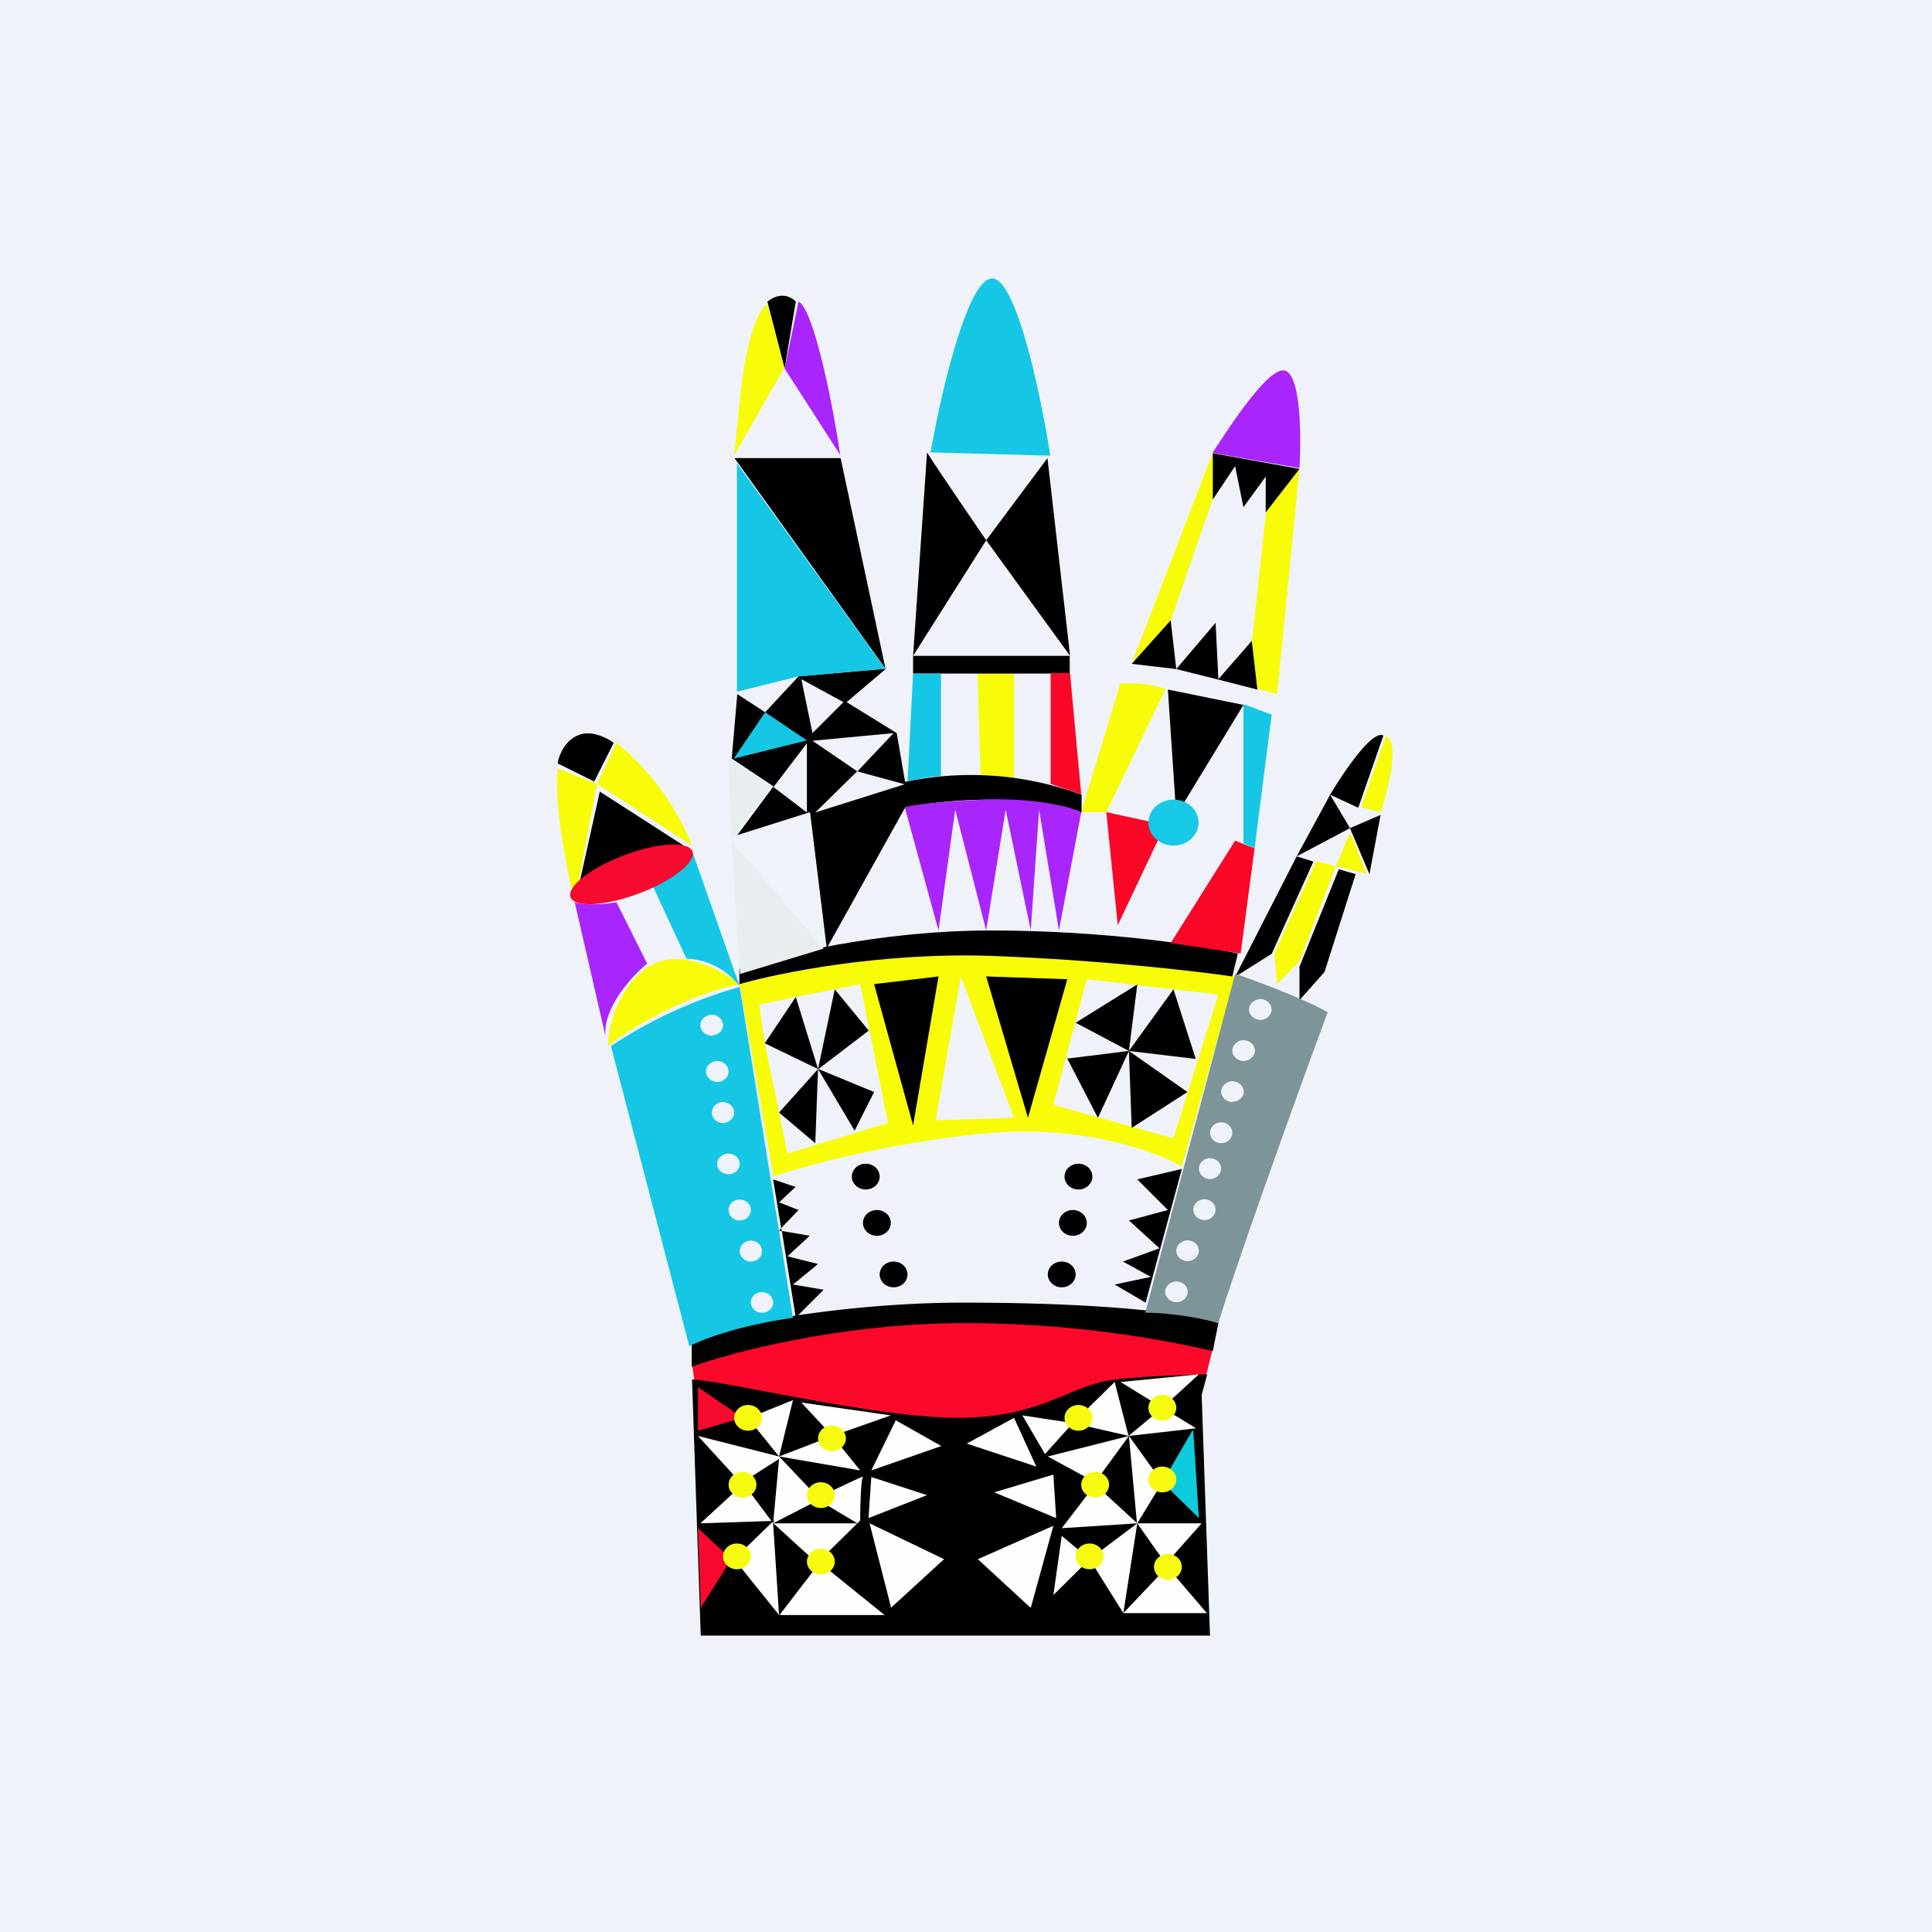
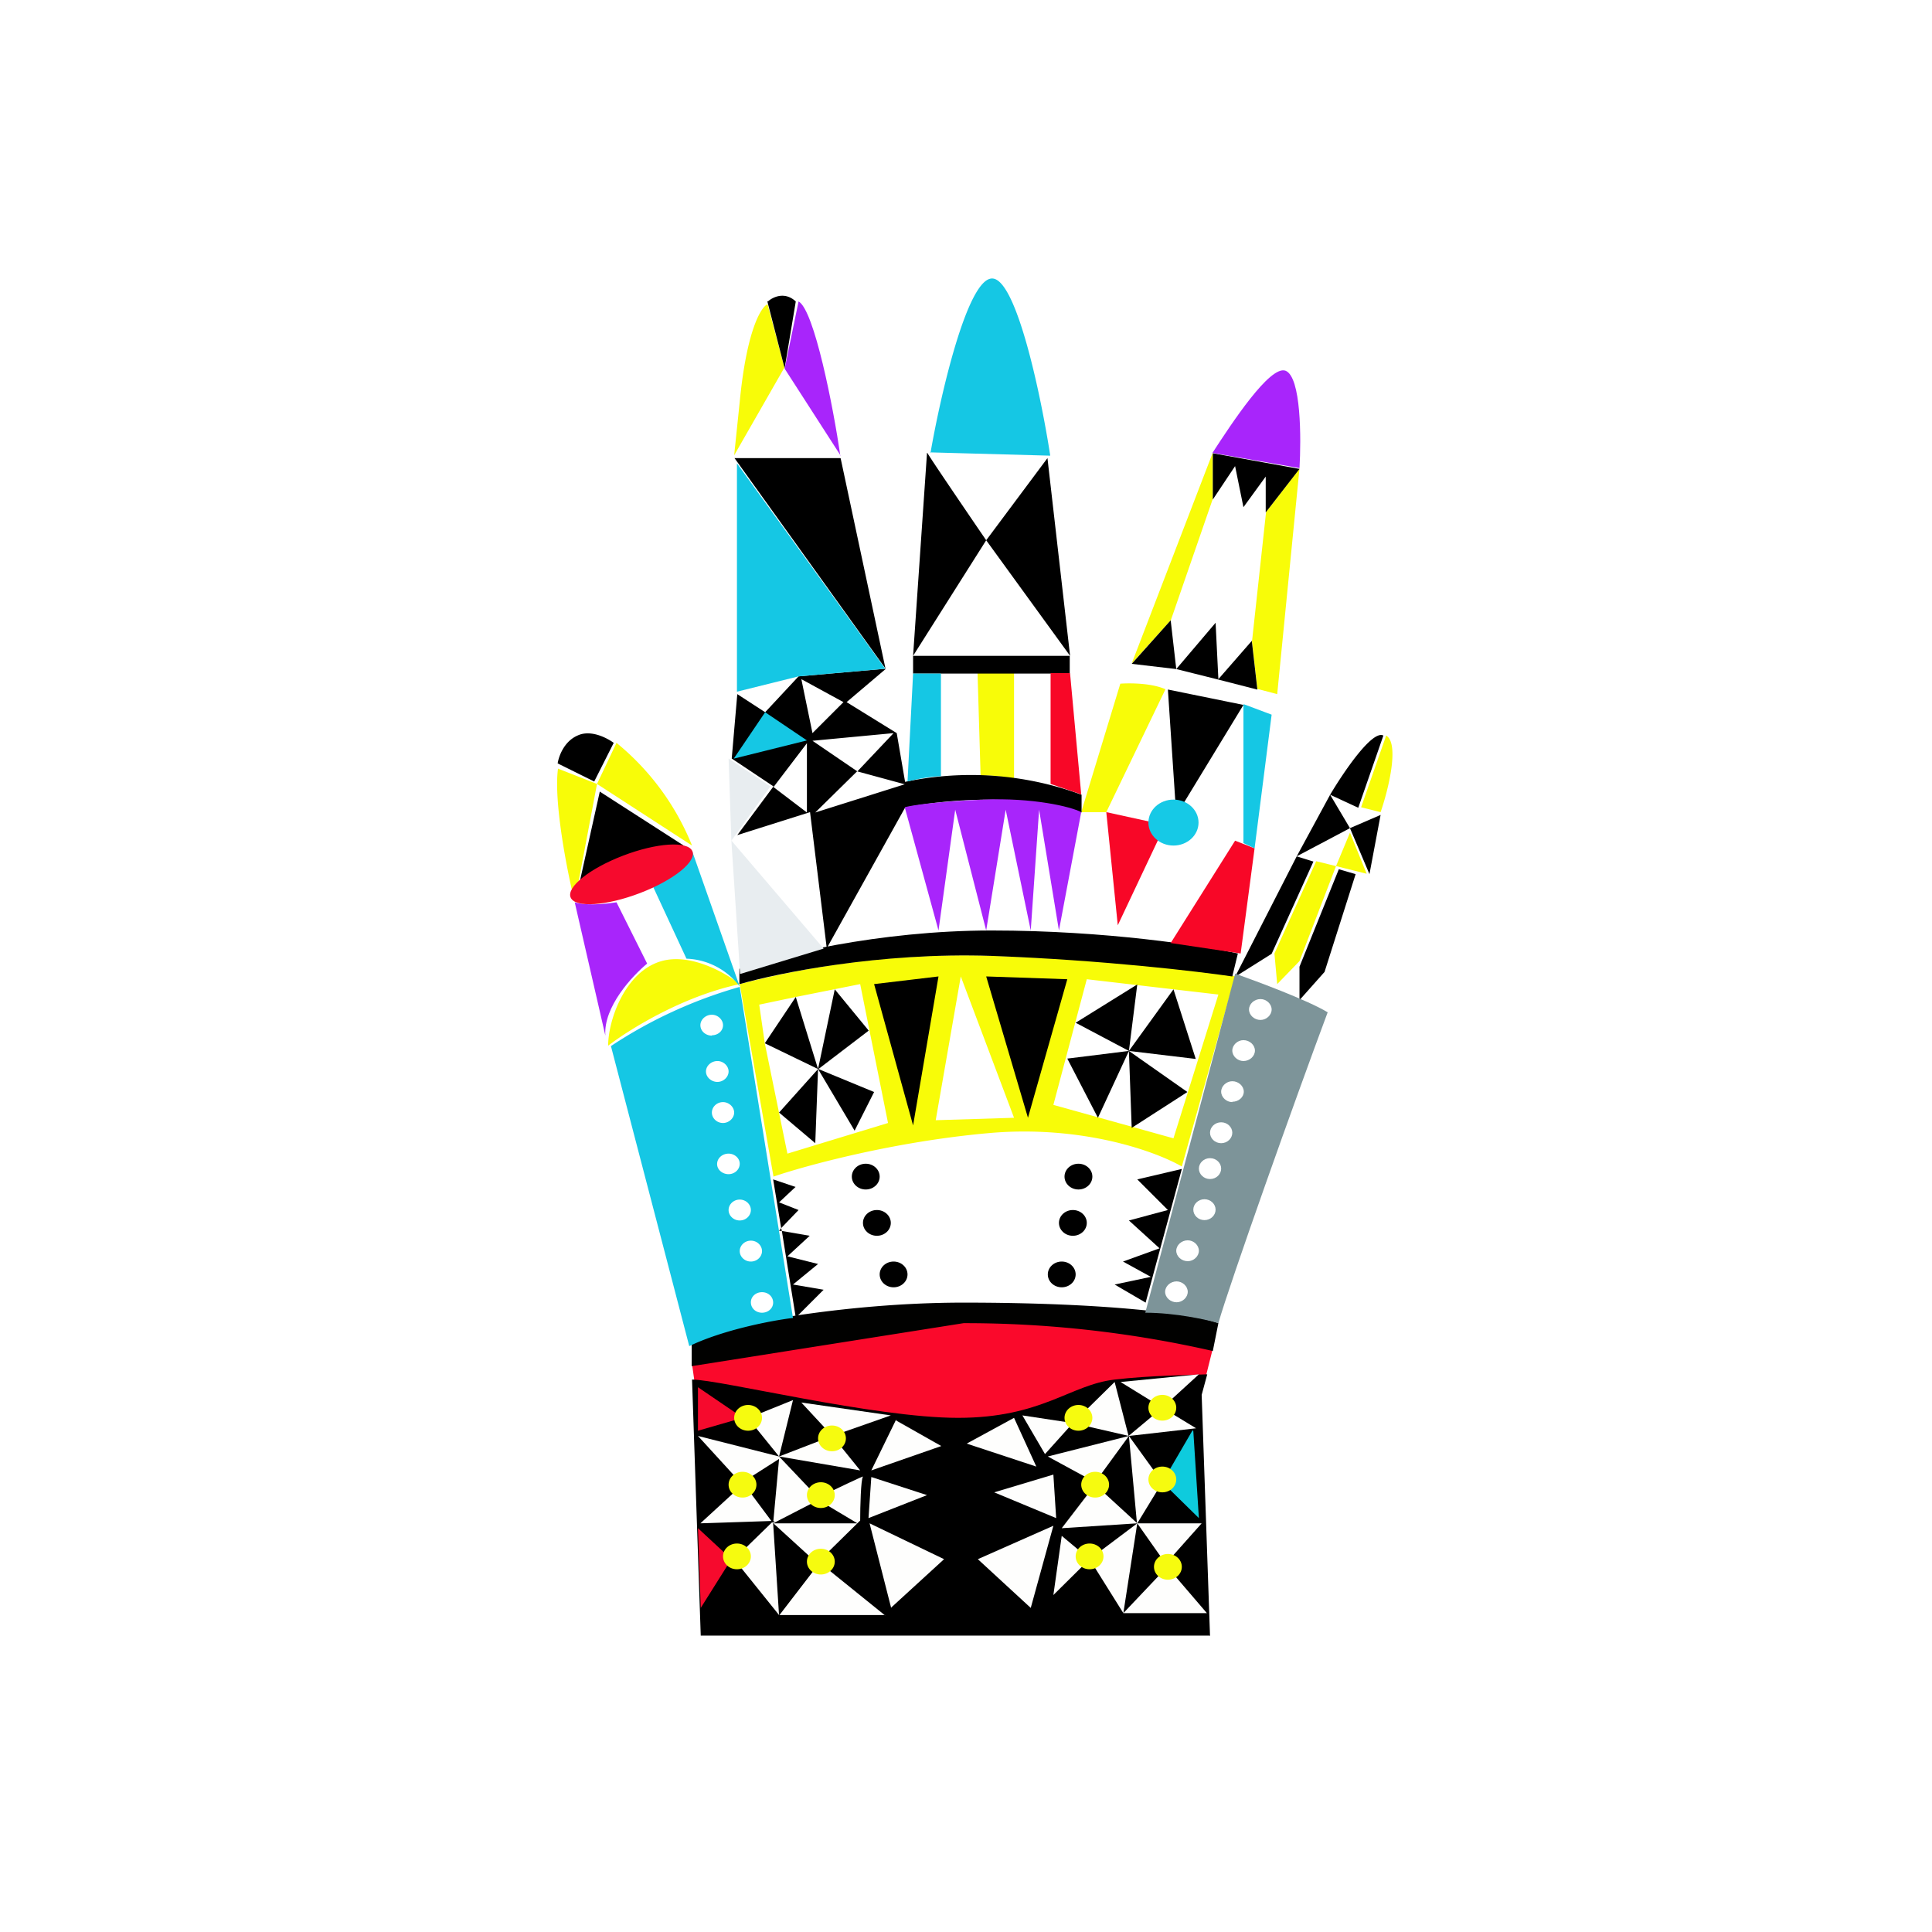
<svg xmlns="http://www.w3.org/2000/svg" viewBox="0 0 55.5 55.5">
-   <path d="M 0,0 H 55.5 V 55.5 H 0 Z" fill="rgb(239, 242, 248)" />
  <path d="M 22.53,10.565 L 21.09,13.08 L 21.25,11.54 C 21.45,9.47 21.87,8.81 22.05,8.74 L 22.54,10.58 Z M 33.64,17.81 L 32.51,19.06 L 34.84,13 V 14.33 L 33.64,17.8 Z M 29.13,19.28 H 28.08 L 28.17,22.3 C 28.42,22.24 28.92,22.33 29.13,22.38 V 19.28 Z M 17.15,22.52 L 16.03,22.08 C 15.9,23.02 16.29,25.03 16.51,25.91 L 17.15,22.52 Z M 17.15,22.52 L 19.88,24.29 A 7.34,7.34 0 0,0 17.71,21.34 L 17.15,22.52 Z M 17.47,30.04 C 18.04,29.6 19.57,28.63 21.25,28.27 L 22.22,33.8 C 23.15,33.48 25.7,32.79 28.41,32.55 C 31.11,32.31 33.23,33.09 33.95,33.51 L 35.48,28.05 C 35.4,27.98 32.67,27.61 28.57,27.46 A 25.5,25.5 0 0,0 21.25,28.27 C 20.85,27.95 19.84,27.37 19,27.61 C 17.95,27.91 17.47,29.31 17.47,30.04 Z M 32.18,19.64 C 32.45,19.62 33.08,19.62 33.48,19.8 L 31.78,23.33 H 31.06 L 32.18,19.65 Z M 35.96,18.39 L 36.12,19.79 L 36.69,19.94 L 37.33,13.46 L 36.37,14.71 L 35.97,18.39 Z M 39.1,23.19 L 39.66,23.33 C 39.88,22.7 40.21,21.36 39.82,21.13 L 39.1,23.19 Z M 38.78,23.92 L 39.26,25.1 L 38.38,24.88 L 38.78,23.92 Z M 38.38,24.88 L 37.33,27.61 L 36.69,28.27 L 36.61,27.39 L 37.81,24.74 L 38.38,24.88 Z M 27.6,28.05 L 26.88,32.18 L 29.13,32.11 L 27.6,28.05 Z M 21.81,28.86 L 21.97,29.97 L 22.62,33.14 L 25.51,32.26 L 24.71,28.27 L 22.86,28.64 L 21.81,28.86 Z M 31.22,28.13 L 35,28.57 L 33.71,32.7 L 30.26,31.74 L 31.22,28.13 Z" fill="rgb(248, 252, 8)" fill-rule="evenodd" />
  <path d="M 22.04,8.645 L 22.54,10.58 L 22.86,8.66 C 22.54,8.36 22.19,8.54 22.06,8.66 Z M 17.63,21.34 L 17.07,22.45 L 16.02,21.93 C 16.05,21.73 16.2,21.3 16.59,21.13 C 16.97,20.95 17.44,21.2 17.63,21.34 Z M 25.11,28.27 L 26.96,28.05 L 26.23,32.33 L 25.11,28.27 Z M 28.33,28.05 L 30.66,28.13 L 29.53,32.11 L 28.33,28.05 Z M 30.9,29.38 L 32.67,28.28 L 32.43,30.19 L 30.9,29.38 Z M 32.43,30.19 L 33.71,28.42 L 34.35,30.42 L 32.43,30.19 Z M 32.43,30.19 L 34.11,31.37 L 32.51,32.4 L 32.43,30.2 Z M 32.43,30.19 L 31.54,32.11 L 30.66,30.41 L 32.43,30.19 Z M 24.95,29.6 L 23.98,28.42 L 23.5,30.71 L 22.86,28.64 L 21.97,29.97 L 23.5,30.71 L 22.38,31.96 L 23.42,32.84 L 23.5,30.71 L 24.55,32.48 L 25.11,31.37 L 23.51,30.71 L 24.95,29.61 Z M 22.85,34.1 L 22.38,34.54 L 22.94,34.76 L 22.44,35.28 L 22.21,33.88 L 22.86,34.1 Z M 22.45,35.36 H 22.38 L 22.44,35.28 L 22.46,35.36 Z M 22.45,35.36 L 23.26,35.5 L 22.62,36.09 L 23.5,36.31 L 22.78,36.9 L 23.66,37.05 L 22.86,37.85 L 22.46,35.36 Z M 33.95,33.58 L 32.67,33.88 L 33.55,34.76 L 32.43,35.06 L 33.31,35.86 L 32.26,36.24 L 33.06,36.68 L 32.02,36.9 L 32.91,37.42 L 33.95,33.58 Z M 17.23,22.74 L 19.64,24.29 C 19.37,24.32 18.68,24.44 18.04,24.74 A 7.8,7.8 0 0,0 16.59,25.62 L 17.23,22.74 Z M 24.14,13.16 H 21.1 L 25.44,19.21 L 22.94,19.43 L 21.98,20.46 L 21.18,19.94 L 21.02,21.79 L 22.22,22.59 L 21.18,23.99 L 23.27,23.33 L 23.75,27.24 L 26,23.2 C 26.94,23 29.27,22.75 31.07,23.34 V 22.83 A 9.2,9.2 0 0,0 26,22.46 L 25.76,21.06 L 24.32,20.17 L 25.44,19.22 L 24.15,13.17 Z M 26.64,13.01 C 26.7,13.13 27.79,14.73 28.33,15.52 L 30.09,13.16 L 30.74,18.84 L 28.33,15.52 L 26.23,18.84 H 30.73 V 19.35 H 26.23 V 18.84 L 26.63,13.01 Z M 39.02,23.2 L 39.74,21.13 C 39.42,20.96 38.59,22.19 38.21,22.83 L 37.25,24.6 L 35.48,28.06 L 36.53,27.4 L 37.73,24.75 L 37.25,24.6 L 38.78,23.79 L 39.34,25.11 L 39.66,23.41 L 38.78,23.79 L 38.21,22.83 L 39.01,23.2 Z M 38.94,25.11 L 38.46,24.97 L 37.33,27.77 V 28.73 L 38.05,27.92 L 38.94,25.12 Z M 36.12,19.81 L 35.96,18.41 L 35,19.51 L 34.92,17.89 L 33.79,19.22 L 33.63,17.82 L 32.51,19.07 L 33.79,19.22 L 34.99,19.52 L 36.12,19.81 Z M 36.36,13.69 L 35.72,14.57 L 35.48,13.39 L 34.84,14.35 V 13.02 L 37.33,13.47 L 36.36,14.72 V 13.69 Z M 33.56,19.81 L 35.72,20.25 L 33.79,23.42 L 33.55,19.81 Z M 23.34,21.06 L 24.23,20.17 L 23.02,19.51 L 23.34,21.06 Z M 23.34,21.28 L 25.67,21.06 L 24.63,22.16 L 23.34,21.28 Z M 24.63,22.16 L 25.99,22.53 L 23.42,23.34 L 24.62,22.16 Z M 23.18,23.34 V 21.35 L 22.22,22.61 L 23.18,23.34 Z" fill-rule="evenodd" />
  <path d="M 21.24,28.255 V 27.83 C 22.3,27.46 25.21,26.73 28.49,26.73 C 31.77,26.73 34.57,27.17 35.56,27.39 L 35.4,28.05 C 34.44,27.91 31.7,27.58 28.49,27.46 C 25.27,27.35 22.32,27.96 21.25,28.27 Z" />
  <path d="M 37.32,13.445 L 34.83,13.01 C 35.37,12.18 36.48,10.48 36.93,10.65 C 37.38,10.83 37.38,12.6 37.33,13.45 Z M 24.15,13.09 L 22.54,10.59 L 22.94,8.66 C 23.39,8.9 23.94,11.71 24.14,13.09 Z M 17.71,25.92 C 17.01,26.03 16.61,25.96 16.51,25.92 L 17.39,29.75 C 17.33,28.92 18.17,28.03 18.59,27.68 L 17.71,25.92 Z M 26.96,26.73 L 25.99,23.19 C 26.16,23.14 26.83,23.03 28.25,22.97 C 29.66,22.91 30.76,23.17 31.06,23.33 L 30.42,26.73 L 29.85,23.26 L 29.61,26.73 L 28.89,23.26 L 28.33,26.73 L 27.44,23.26 L 26.96,26.73 Z" fill="rgb(168, 37, 251)" />
  <path d="M 30.73,19.335 H 30.18 V 22.52 L 31.06,22.82 L 30.74,19.35 Z M 33.47,23.7 L 31.78,23.33 L 32.11,26.58 L 33.47,23.7 Z M 36.04,24.37 L 35.48,24.15 L 33.63,27.09 L 35.64,27.39 L 36.04,24.37 Z" fill="rgb(248, 7, 39)" />
  <path d="M 21.0,24.135 L 23.66,27.25 L 21.26,27.98 L 21.01,24.15 L 20.93,21.79 L 22.13,22.59 L 21.01,24.15 Z" fill="rgb(232, 237, 240)" />
  <path d="M 19.95,39.685 L 19.88,39.19 C 21.17,38.79 24.11,37.93 27.2,37.93 C 30.42,37.93 33.74,38.45 34.84,38.74 L 34.6,39.7 C 33.04,40.17 29.39,41.09 27.2,41.03 C 25.01,40.97 21.46,40.12 19.96,39.7 Z" fill="rgb(250, 9, 43)" />
-   <path d="M 19.87,39.245 V 38.45 C 20.77,38.1 24.14,37.42 27.68,37.42 C 31.8,37.42 34.28,37.74 35,38.01 L 34.84,38.81 A 32,32 0 0,0 27.68,38.01 C 24.21,38.01 21.04,38.84 19.88,39.26 Z" fill="rgb(1, 1, 0)" />
+   <path d="M 19.87,39.245 V 38.45 C 20.77,38.1 24.14,37.42 27.68,37.42 C 31.8,37.42 34.28,37.74 35,38.01 L 34.84,38.81 A 32,32 0 0,0 27.68,38.01 Z" fill="rgb(1, 1, 0)" />
  <path d="M 34.75,46.985 H 20.13 L 19.88,39.63 C 20.68,39.63 25.11,40.73 27.52,40.73 C 29.93,40.73 30.74,39.78 32.02,39.63 C 33.05,39.51 34.25,39.5 34.68,39.48 L 34.52,40.07 L 34.76,47 Z" />
  <path d="M 25.42,46.395 H 22.38 L 21.09,44.79 L 22.22,43.69 L 20.12,43.76 L 21.33,42.65 L 20.05,41.25 L 22.38,41.84 L 21.49,40.74 L 22.78,40.22 L 22.38,41.84 L 23.91,41.25 L 23.02,40.29 L 25.59,40.66 L 23.91,41.25 L 24.71,42.24 L 22.38,41.84 L 23.5,43.02 C 23.96,42.8 24.85,42.37 24.79,42.42 C 24.73,42.49 24.71,43.29 24.71,43.68 L 23.51,44.86 L 25.43,46.41 Z" fill="rgb(254, 254, 253)" />
  <path d="M 25.74,40.785 L 25.03,42.24 L 27.04,41.54 L 25.75,40.81 Z M 24.95,43.6 L 25.03,42.43 L 26.63,42.95 L 24.95,43.61 Z M 25.6,46.19 L 24.98,43.76 L 27.12,44.79 L 25.59,46.19 Z M 28.09,44.79 L 30.26,43.83 L 29.61,46.19 L 28.09,44.79 Z M 30.26,42.36 L 28.56,42.87 L 30.34,43.61 L 30.26,42.36 Z M 29.13,40.73 L 27.77,41.47 L 29.77,42.13 L 29.13,40.73 Z" fill="rgb(254, 254, 253)" />
  <path d="M 30.01,41.755 L 29.37,40.66 L 30.82,40.88 L 32.02,39.7 L 32.42,41.25 L 33.39,40.44 L 32.19,39.7 L 34.44,39.48 L 33.39,40.44 L 34.36,41.03 L 32.43,41.25 L 33.39,42.58 L 32.67,43.76 H 34.52 L 33.47,44.94 L 34.67,46.34 H 32.27 L 31.3,44.79 L 30.26,45.82 L 30.5,44.12 L 31.3,44.79 L 32.67,43.76 L 30.5,43.9 L 31.46,42.65 L 32.66,43.75 L 32.43,41.25 L 31.46,42.58 L 30.1,41.84 L 32.43,41.25 L 30.82,40.88 L 30.02,41.77 Z" fill="rgb(254, 254, 253)" />
  <path d="M 22.2,43.745 L 23.51,44.94 L 22.38,46.41 L 22.21,43.76 L 21.33,42.58 L 22.38,41.91 L 22.21,43.76 L 23.51,43.09 L 24.63,43.76 H 22.2 Z M 33.55,45.01 L 32.67,43.76 L 32.27,46.34 L 33.54,45 Z" />
  <path d="M 34.26,41.085 L 33.39,42.58 L 34.44,43.61 L 34.28,41.11 Z" fill="rgb(14, 203, 221)" />
  <path d="M 21.32,40.715 L 20.05,39.85 V 41.1 L 21.33,40.73 Z M 21.01,44.79 L 20.05,43.9 L 20.13,46.19 L 21.01,44.79 Z" fill="rgb(246, 10, 45)" />
  <ellipse cx="21.49" cy="40.73" rx=".4" ry=".37" fill="rgb(246, 251, 15)" />
  <ellipse cx="21.33" cy="42.65" rx=".4" ry=".37" fill="rgb(246, 251, 15)" />
  <ellipse cx="21.17" cy="44.71" rx=".4" ry=".37" fill="rgb(246, 251, 15)" />
  <ellipse cx="23.58" cy="44.86" rx=".4" ry=".37" fill="rgb(246, 251, 15)" />
  <ellipse cx="23.58" cy="42.95" rx=".4" ry=".37" fill="rgb(246, 251, 15)" />
  <ellipse cx="23.9" cy="41.32" rx=".4" ry=".37" fill="rgb(246, 251, 15)" />
  <ellipse cx="30.98" cy="40.73" rx=".4" ry=".37" fill="rgb(246, 251, 15)" />
  <ellipse cx="33.39" cy="40.44" rx=".4" ry=".37" fill="rgb(246, 251, 15)" />
  <ellipse cx="33.39" cy="42.5" rx=".4" ry=".37" fill="rgb(246, 251, 15)" />
  <ellipse cx="31.46" cy="42.65" rx=".4" ry=".37" fill="rgb(246, 251, 15)" />
  <ellipse cx="31.3" cy="44.71" rx=".4" ry=".37" fill="rgb(246, 251, 15)" />
  <ellipse cx="33.55" cy="45.01" rx=".4" ry=".37" fill="rgb(246, 251, 15)" />
  <ellipse cx="33.71" cy="23.63" rx=".72" ry=".66" fill="rgb(22, 201, 230)" />
  <path d="M 26.71,12.995 L 30.17,13.09 C 29.91,11.39 29.2,8 28.5,8 C 27.79,8 27.02,11.34 26.73,13.01 Z M 25.43,19.21 L 21.17,13.31 V 19.87 L 22.94,19.43 L 25.44,19.21 Z M 26.07,22.45 L 26.23,19.35 H 27.03 V 22.3 C 26.72,22.3 26.26,22.4 26.07,22.45 Z M 21.09,21.79 L 23.18,21.27 L 21.98,20.46 L 21.08,21.79 Z M 21.25,28.35 A 13.23,13.23 0 0,0 17.55,30.05 L 19.8,38.67 C 20.77,38.2 22.19,37.93 22.78,37.86 L 21.25,28.35 Z M 19.72,27.54 A 2,2 0 0,1 21.25,28.34 L 19.88,24.44 C 19.82,24.85 19.11,25.3 18.76,25.47 L 19.72,27.54 Z M 35.72,20.24 V 24.22 L 36.04,24.37 L 36.53,20.53 L 35.73,20.23 Z M 20.45,29.74 C 20.62,29.74 20.77,29.62 20.77,29.45 C 20.77,29.29 20.62,29.15 20.45,29.15 C 20.27,29.15 20.12,29.29 20.12,29.45 C 20.12,29.62 20.27,29.75 20.45,29.75 Z M 20.61,31.08 C 20.78,31.08 20.93,30.94 20.93,30.78 C 20.93,30.62 20.78,30.48 20.61,30.48 C 20.43,30.48 20.28,30.62 20.28,30.78 C 20.28,30.94 20.43,31.08 20.61,31.08 Z M 21.09,31.96 C 21.09,32.12 20.94,32.26 20.77,32.26 C 20.59,32.26 20.45,32.12 20.45,31.96 C 20.45,31.8 20.59,31.66 20.77,31.66 C 20.94,31.66 21.09,31.8 21.09,31.96 Z M 20.93,33.73 C 21.1,33.73 21.25,33.6 21.25,33.43 C 21.25,33.27 21.1,33.14 20.93,33.14 C 20.75,33.14 20.6,33.27 20.6,33.44 C 20.6,33.6 20.75,33.73 20.93,33.73 Z M 21.57,34.76 C 21.57,34.92 21.43,35.06 21.25,35.06 S 20.93,34.92 20.93,34.76 C 20.93,34.6 21.07,34.46 21.25,34.46 S 21.57,34.6 21.57,34.76 Z M 21.57,36.24 C 21.75,36.24 21.89,36.1 21.89,35.94 C 21.89,35.78 21.75,35.64 21.57,35.64 S 21.25,35.78 21.25,35.94 C 21.25,36.1 21.39,36.24 21.57,36.24 Z M 22.21,37.42 C 22.21,37.58 22.07,37.71 21.89,37.71 S 21.57,37.58 21.57,37.41 C 21.57,37.25 21.71,37.12 21.89,37.12 S 22.21,37.25 22.21,37.42 Z" fill="rgb(21, 199, 228)" fill-rule="evenodd" />
  <ellipse transform="matrix(.934 -.358 .415 .91 16.15 25.25)" cx="1.87" cy=".59" rx="1.87" ry=".59" fill="rgb(246, 10, 45)" />
  <ellipse cx="30.98" cy="33.8" rx=".4" ry=".37" />
  <ellipse cx="30.82" cy="35.13" rx=".4" ry=".37" />
  <ellipse cx="30.5" cy="36.61" rx=".4" ry=".37" />
  <ellipse cx="25.67" cy="36.61" rx=".4" ry=".37" />
  <ellipse cx="25.19" cy="35.13" rx=".4" ry=".37" />
  <ellipse cx="24.87" cy="33.8" rx=".4" ry=".37" />
  <path d="M 35.47,27.965 C 36.13,28.2 37.56,28.73 38.14,29.08 C 37.22,31.54 35.32,36.88 35,38.01 C 34.68,37.91 33.75,37.71 32.9,37.71 L 35.48,27.98 Z M 36.53,29 C 36.53,29.16 36.38,29.3 36.21,29.3 C 36.03,29.3 35.88,29.16 35.88,29 C 35.88,28.84 36.03,28.7 36.21,28.7 C 36.38,28.7 36.53,28.84 36.53,29 Z M 36.05,30.18 C 36.05,30.34 35.9,30.48 35.72,30.48 C 35.55,30.48 35.4,30.34 35.4,30.18 C 35.4,30.02 35.55,29.88 35.72,29.88 C 35.9,29.88 36.05,30.02 36.05,30.18 Z M 35.4,31.65 C 35.58,31.65 35.73,31.52 35.73,31.36 C 35.73,31.2 35.58,31.06 35.4,31.06 C 35.23,31.06 35.08,31.2 35.08,31.36 C 35.08,31.52 35.23,31.66 35.4,31.66 Z M 35.4,32.54 C 35.4,32.7 35.26,32.84 35.08,32.84 S 34.76,32.7 34.76,32.54 C 34.76,32.38 34.9,32.24 35.08,32.24 S 35.4,32.38 35.4,32.54 Z M 34.76,33.87 C 34.94,33.87 35.08,33.73 35.08,33.57 C 35.08,33.41 34.94,33.27 34.76,33.27 S 34.44,33.41 34.44,33.57 C 34.44,33.73 34.58,33.87 34.76,33.87 Z M 34.92,34.75 C 34.92,34.91 34.78,35.05 34.6,35.05 S 34.28,34.91 34.28,34.75 C 34.28,34.59 34.42,34.45 34.6,34.45 S 34.92,34.59 34.92,34.75 Z M 34.12,36.23 C 34.29,36.23 34.44,36.09 34.44,35.93 C 34.44,35.77 34.29,35.63 34.12,35.63 C 33.94,35.63 33.79,35.77 33.79,35.93 C 33.79,36.09 33.94,36.23 34.12,36.23 Z M 34.12,37.11 C 34.12,37.27 33.97,37.41 33.8,37.41 C 33.62,37.41 33.47,37.27 33.47,37.11 C 33.47,36.95 33.62,36.81 33.8,36.81 C 33.97,36.81 34.12,36.95 34.12,37.11 Z" fill="rgb(125, 148, 153)" fill-rule="evenodd" />
</svg>